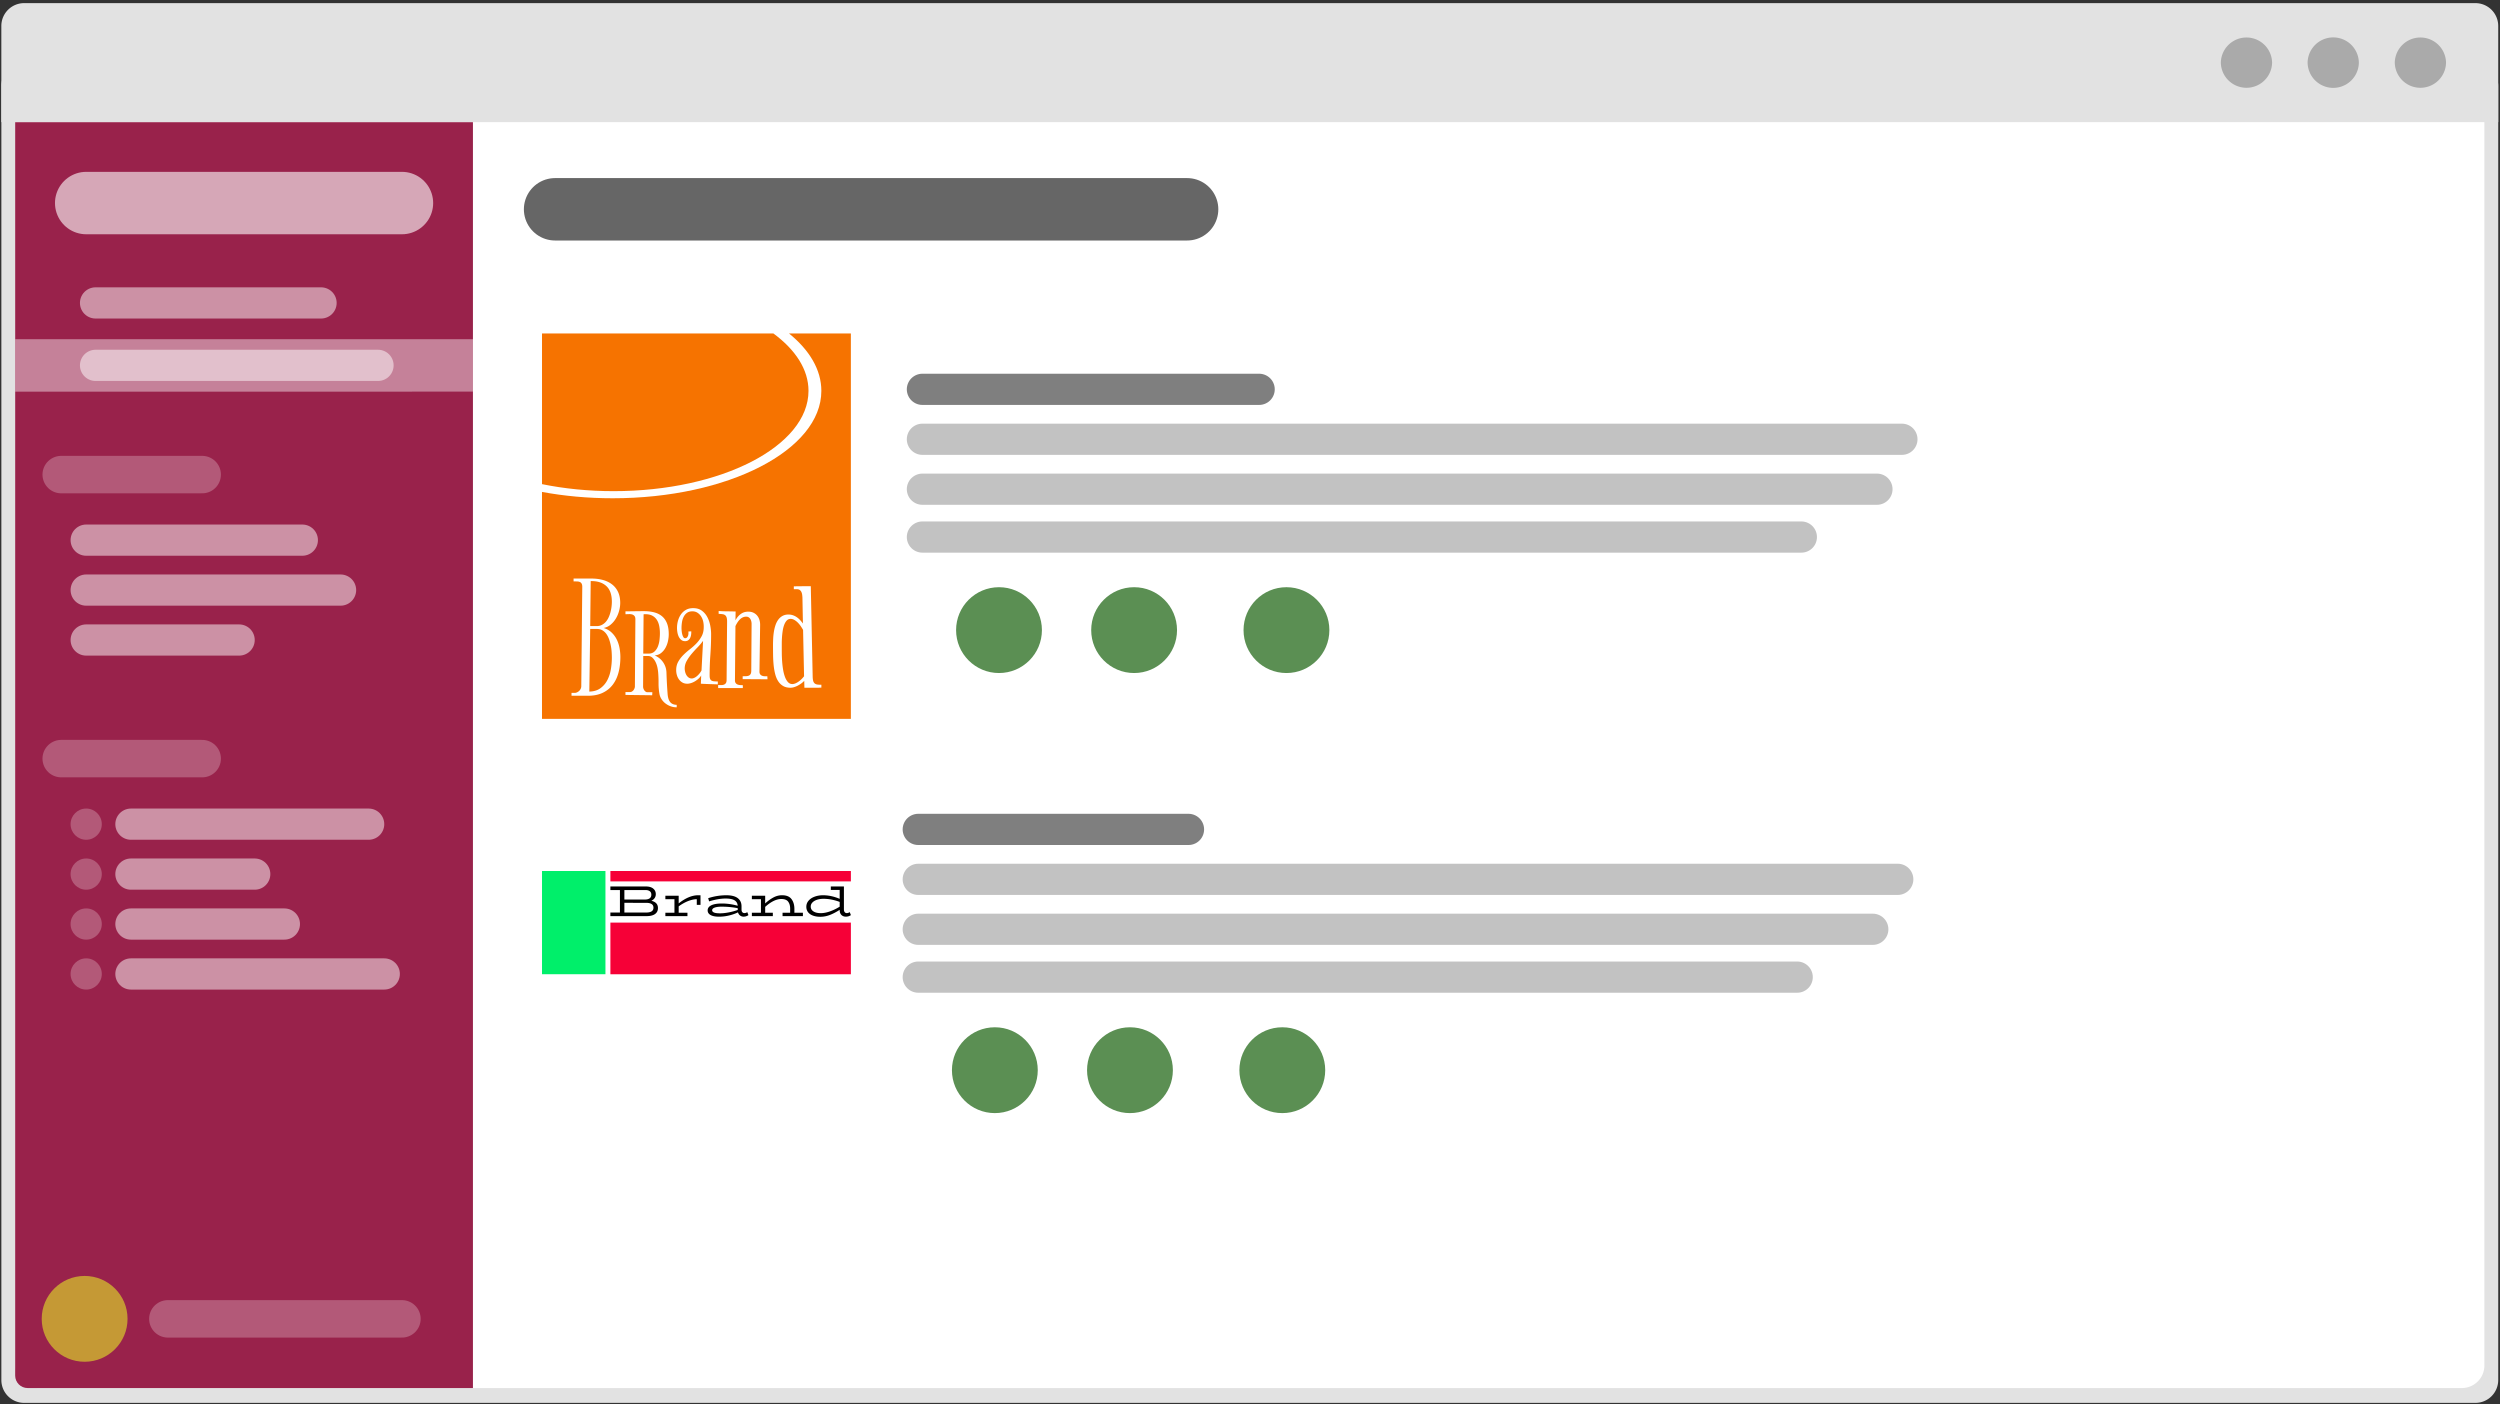
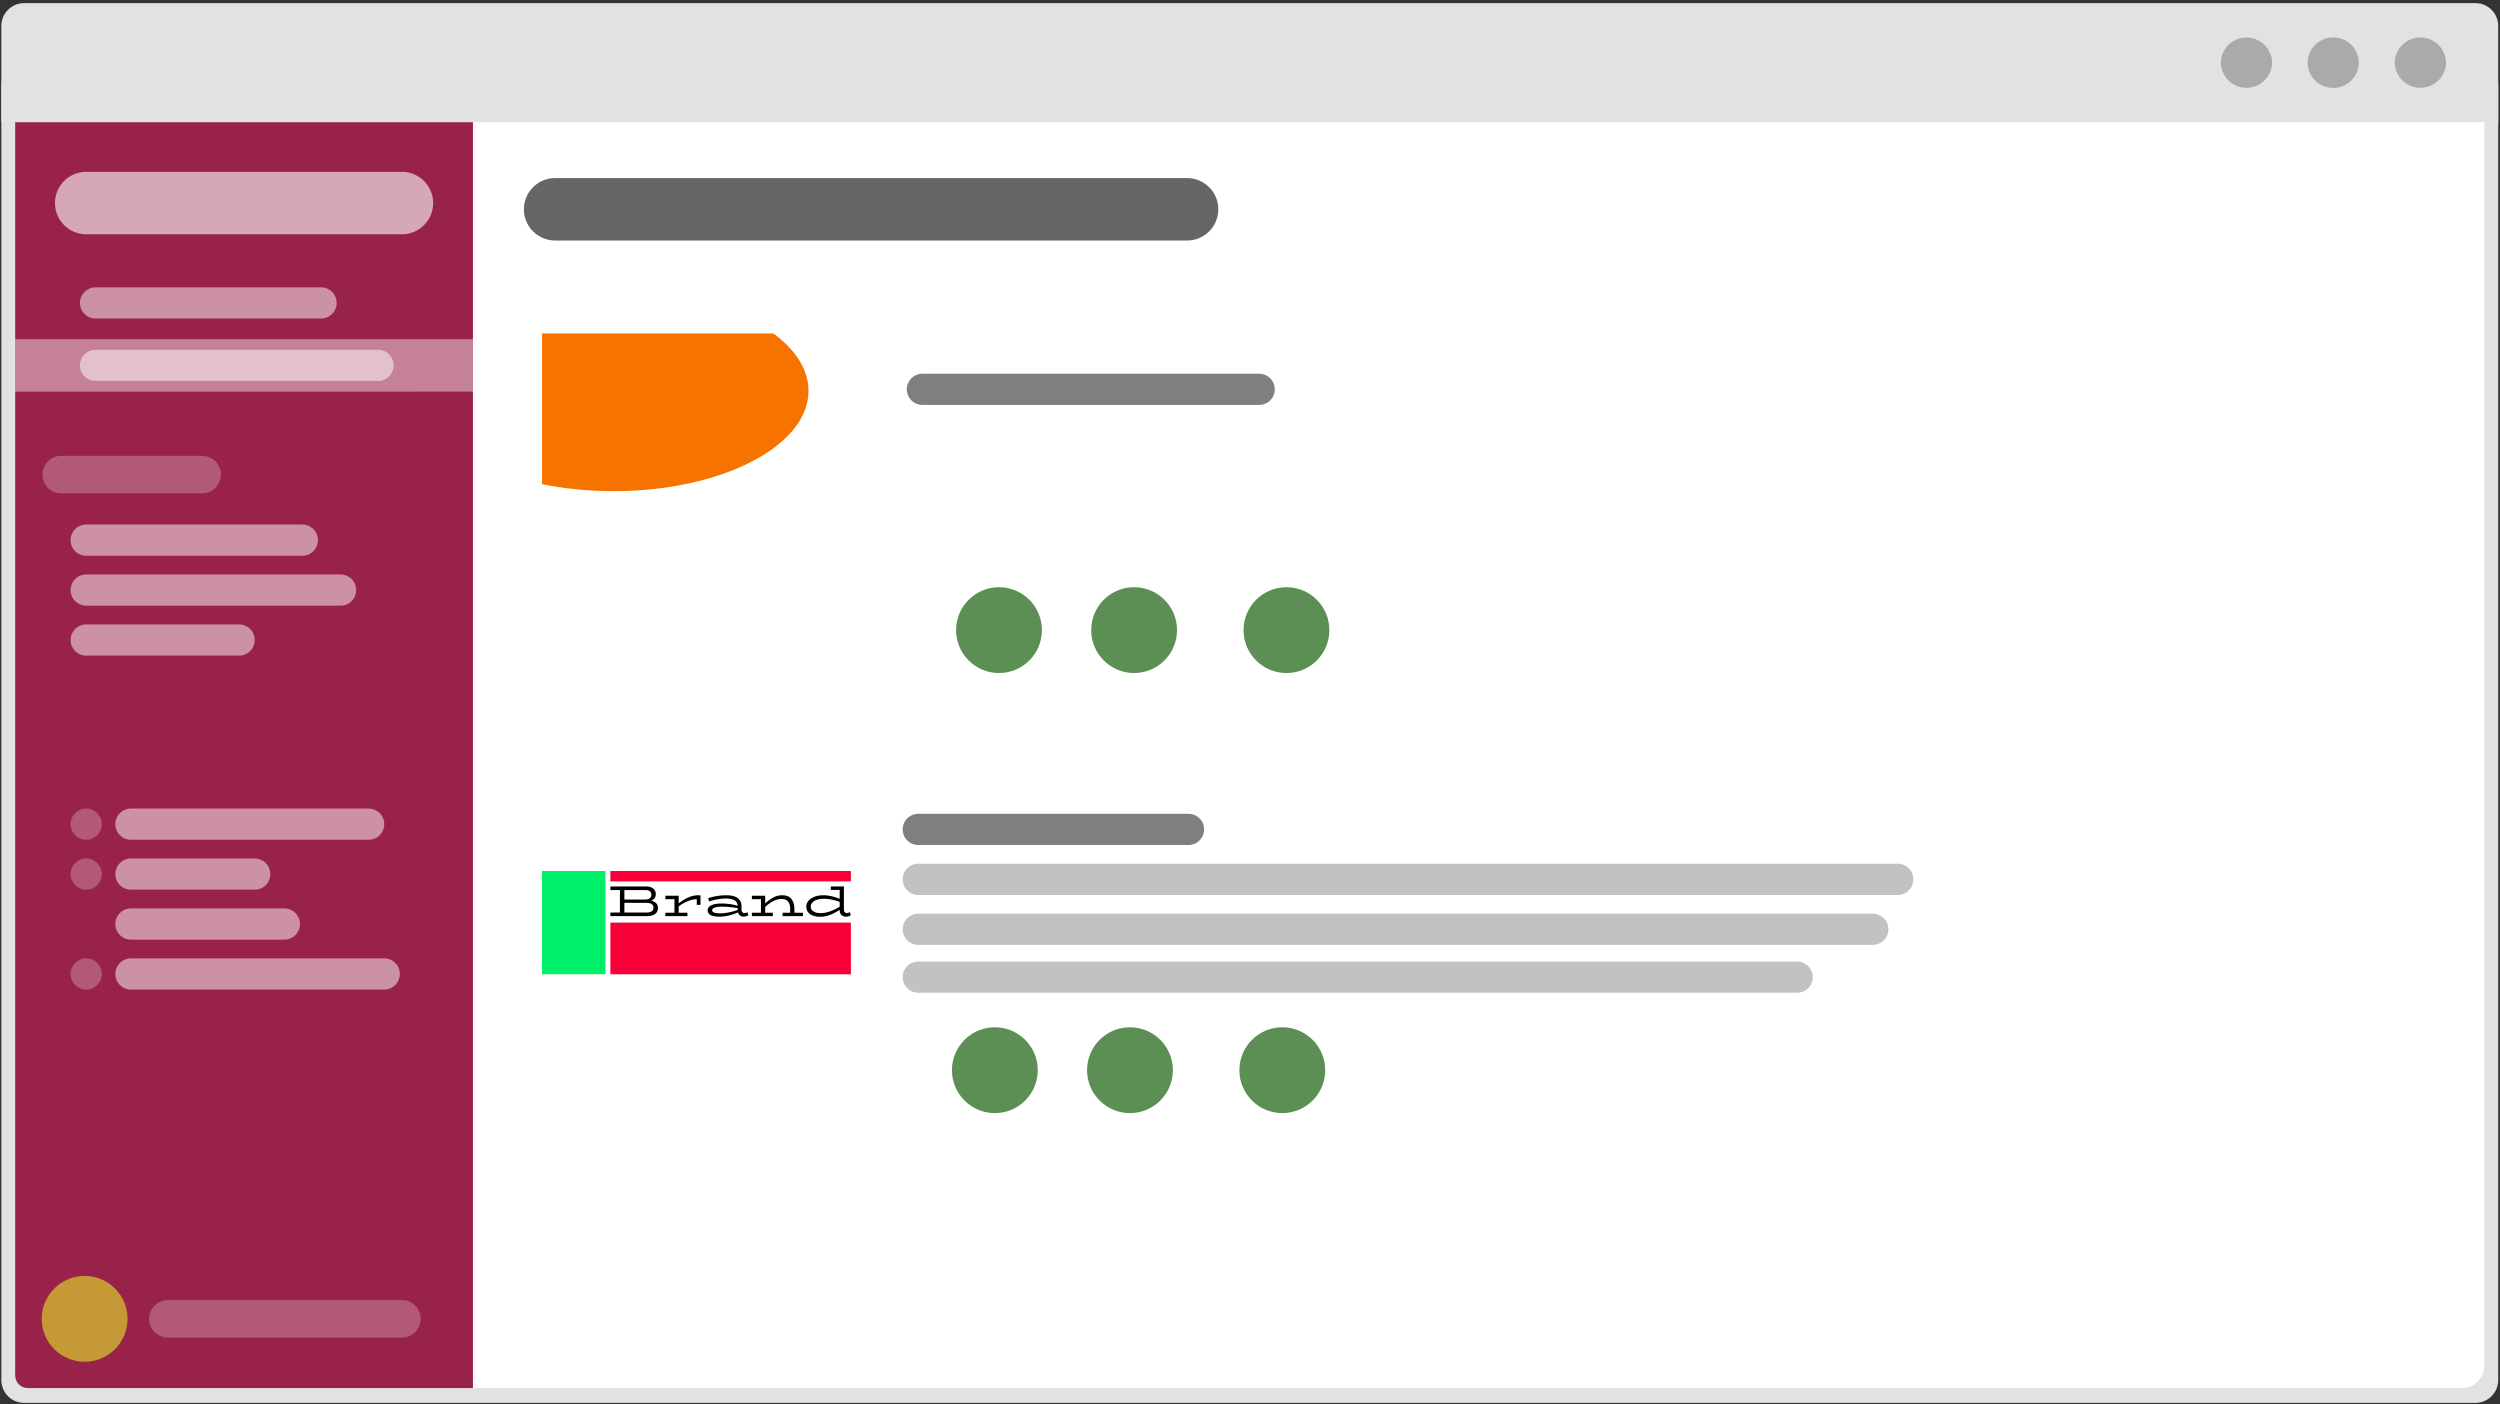
<svg xmlns="http://www.w3.org/2000/svg" viewBox="0 0 801 450" clip-rule="evenodd" fill-rule="evenodd" stroke-linecap="round" stroke-linejoin="round" stroke-miterlimit="1.5">
  <rect x="0" y="0" width="801" height="450" fill="#333333" stroke="none" />
  <path fill="none" d="M.432 0h800v450h-800z" />
  <clipPath id="a">
    <path d="M.432 0h800v450h-800z" />
  </clipPath>
  <g clip-path="url(#a)">
    <clipPath id="b">
      <path d="M.437 20.191h799.99v429.3H.437z" />
    </clipPath>
    <g clip-path="url(#b)">
      <path d="M800.43 27.507v414.66a7.309 7.309 0 01-7.316 7.316H7.754a7.3 7.3 0 01-7.316-7.316V27.507a7.309 7.309 0 017.316-7.316h785.36a7.318 7.318 0 017.316 7.316" fill-rule="nonzero" fill="#e2e2e2" />
    </g>
    <clipPath id="c">
      <path d="M4.865 20.191h791.14v424.54H4.865z" />
    </clipPath>
    <g clip-path="url(#c)">
      <path d="M796 27.426v410.07a7.228 7.228 0 01-7.235 7.235H12.105a7.22 7.22 0 01-7.235-7.235V27.426a7.228 7.228 0 017.235-7.235h776.66A7.237 7.237 0 01796 27.426" fill-rule="nonzero" fill="#fff" />
    </g>
    <path d="M800.43 39.142V8.316A7.315 7.315 0 00793.114 1H7.744A7.315 7.315 0 00.428 8.316v30.826h800z" fill-rule="nonzero" fill="#e2e2e2" />
    <path d="M727.98 20.071a8.214 8.214 0 01-16.425 0 8.214 8.214 0 0116.425 0M755.78 20.071a8.213 8.213 0 01-16.424 0 8.213 8.213 0 0116.424 0M783.71 20.071a8.214 8.214 0 01-16.425 0 8.214 8.214 0 0116.425 0" fill-rule="nonzero" fill="#aaa" />
    <path fill="#f60037" d="M195.57 279.07h77.055v3.332H195.57zM195.57 295.61h77.055v16.535H195.57z" />
    <path fill="#00ef6a" d="M173.66 279.07h20.325v33.07H173.66z" />
    <path d="M208.69 288.61c1.412.333 2.118 1.108 2.118 2.326 0 .831-.312 1.47-.934 1.917-.623.448-1.521.672-2.693.672h-11.615v-1.149h3.059v-7.199h-3.059v-1.149h11.393c1.006 0 1.784.226 2.333.678.549.453.824 1.048.824 1.786 0 .489-.129.914-.388 1.274-.258.36-.604.641-1.038.844zm-8.639-3.433v3.032h6.576c.646 0 1.151-.127 1.516-.381s.547-.644.547-1.17c0-.507-.171-.881-.512-1.121-.342-.24-.771-.36-1.288-.36h-6.839zm6.991 7.199c1.551 0 2.326-.517 2.326-1.551 0-.535-.205-.929-.616-1.183s-.98-.376-1.71-.367l-6.991-.014v3.115h6.991zM224.44 286.85v3.074h-1.19v-1.828c-.868.019-1.795.222-2.783.609-.988.388-1.994.951-3.018 1.689v2.035h2.81v1.094h-7.074v-1.094h2.907v-4.333h-2.907v-1.094h4.264v2.451c2.187-1.745 4.278-2.617 6.271-2.617l.72.014zM239.8 293.21a2.704 2.704 0 01-1.564.484c-.425 0-.799-.125-1.122-.374s-.544-.581-.664-.997c-.905.434-1.883.773-2.935 1.018s-2.091.367-3.115.367c-1.181 0-2.088-.175-2.72-.526-.633-.351-.949-.849-.949-1.495 0-.711.395-1.255 1.184-1.634.789-.378 1.904-.567 3.343-.567 1.699 0 3.397.239 5.095.719-.046-.775-.381-1.354-1.004-1.737s-1.576-.575-2.859-.575c-1.559 0-3.322.305-5.288.914l-.304-1.024a18.505 18.505 0 015.814-.942c1.634 0 2.854.31 3.662.928.807.618 1.211 1.49 1.211 2.616v1.039c0 .378.088.662.263.851s.392.284.651.284c.323 0 .632-.102.927-.305l.374.956zm-11.629-1.579c0 .333.206.582.616.748.411.166 1.05.249 1.918.249.821 0 1.739-.097 2.754-.291a19.12 19.12 0 002.908-.789v-.567a27.14 27.14 0 00-5.109-.485c-.978 0-1.737.099-2.277.298-.54.198-.81.477-.81.837zM257.25 292.43v1.094h-6.52v-1.094h2.436v-1.329c0-.886-.21-1.617-.63-2.194s-1.156-.865-2.208-.865c-1.569 0-3.29.84-5.164 2.519v1.869h2.451v1.094H240.9v-1.094h2.908v-4.333H240.9v-1.094h4.264v2.451c.822-.757 1.682-1.382 2.582-1.876s1.839-.741 2.817-.741c1.413 0 2.425.413 3.039 1.239s.921 1.872.921 3.136v1.218h2.727zM272.62 293.21a2.888 2.888 0 01-.734.359 2.912 2.912 0 01-.9.125c-.572 0-1.04-.185-1.405-.554s-.547-.89-.547-1.564v-.069c-1.07.701-2.109 1.248-3.115 1.64s-2.044.589-3.115.589c-.876 0-1.652-.125-2.325-.374-.674-.249-1.198-.614-1.572-1.094-.373-.48-.56-1.057-.56-1.73 0-.748.24-1.401.72-1.959.48-.559 1.128-.988 1.945-1.288.816-.3 1.714-.45 2.692-.45 1.763 0 3.54.383 5.33 1.149v-2.865h-2.838v-1.094h4.195v7.323c0 .407.085.709.256.907a.812.812 0 00.644.298c.332 0 .655-.106.969-.319l.36.97zm-9.622-.637c.877 0 1.837-.183 2.88-.547a16.233 16.233 0 003.156-1.53v-1.523a15.21 15.21 0 00-2.506-.72 13.51 13.51 0 00-2.671-.276c-.785 0-1.486.103-2.105.311-.618.208-1.105.501-1.46.879-.356.379-.533.812-.533 1.301 0 .646.286 1.159.858 1.537s1.366.568 2.381.568z" fill-rule="nonzero" />
    <path d="M151.53 39.142H4.86v401.59c0 2.208 1.792 4 4 4h142.67V39.142z" fill="#99224b" />
    <path d="M27.615 65.059h101.17" fill="none" stroke-opacity=".6" stroke-width="20" stroke="#fff" />
    <path d="M30.615 97.059h72.25M30.615 117.06h90.5M27.615 189.06h81.5M27.615 205.06h49M27.615 173.06h69.25" fill="none" stroke-opacity=".5" stroke-width="10" stroke="#fff" />
    <path d="M19.615 152.06h45.166M53.781 422.56h75" fill="none" stroke-opacity=".25" stroke-width="12" stroke="#fff" />
    <path d="M41.948 280.06h39.667" fill="none" stroke-opacity=".5" stroke-width="10" stroke="#fff" />
    <circle cx="27.615" cy="280.06" r="5" fill-opacity=".25" fill="#fff" />
    <path d="M41.948 296.06h49.167" fill="none" stroke-opacity=".5" stroke-width="10" stroke="#fff" />
-     <circle cx="27.615" cy="296.06" r="5" fill-opacity=".25" fill="#fff" />
    <path d="M41.948 312.06h81.167" fill="none" stroke-opacity=".5" stroke-width="10" stroke="#fff" />
    <circle cx="27.615" cy="312.06" r="5" fill-opacity=".25" fill="#fff" />
    <circle cx="27.115" cy="422.56" r="13.75" fill-opacity=".61" fill="#e2e528" />
    <circle cx="320.08" cy="201.89" r="13.75" fill="#5b8f53" />
    <circle cx="363.37" cy="201.89" r="13.75" fill="#5b8f53" />
    <circle cx="412.18" cy="201.89" r="13.75" fill="#5b8f53" />
    <path d="M41.948 264.06h76.167" fill="none" stroke-opacity=".5" stroke-width="10" stroke="#fff" />
    <circle cx="27.615" cy="264.06" r="5" fill-opacity=".25" fill="#fff" />
-     <path d="M19.615 243.06h45.166" fill="none" stroke-opacity=".25" stroke-width="12" stroke="#fff" />
    <path fill-opacity=".43" fill="#fff" d="M4.865 108.68h146.67v16.8H4.865z" />
    <path d="M177.85 67.059h202.5" fill="none" stroke-opacity=".6" stroke-width="20" stroke="#000" />
-     <path d="M252.8 106.84h19.816v123.49h-98.962v-72.716c7.074 1.313 14.703 2.029 22.654 2.029 36.897 0 66.852-15.417 66.852-34.406 0-6.764-3.8-13.075-10.36-18.396z" fill="#f67300" />
    <path d="M247.79 106.84c7.09 5.212 11.252 11.556 11.252 18.396 0 17.733-27.974 32.13-62.431 32.13-8.1 0-15.843-.795-22.952-2.244V106.84h74.131z" fill="#f67300" />
    <path d="M198.77 210.5c0 1.821-.202 3.489-.604 5.004-.403 1.514-1.029 2.823-1.878 3.926s-1.93 1.961-3.244 2.574c-1.313.613-2.88.919-4.701.919h-5.226v-.919h.972c.262 0 .52-.057.774-.171s.482-.263.683-.446c.202-.184.364-.403.486-.657.123-.254.193-.512.21-.775l.315-31.726c.018-.508-.039-.897-.17-1.169-.132-.271-.324-.463-.578-.577s-.552-.175-.893-.184a43.887 43.887 0 00-1.143-.013v-.919h5.7c1.365 0 2.617.157 3.755.472s2.114.797 2.929 1.445a6.556 6.556 0 011.891 2.429c.446.972.669 2.123.669 3.454 0 .788-.114 1.619-.341 2.495a9.57 9.57 0 01-1.024 2.468 7.73 7.73 0 01-1.681 1.996 4.84 4.84 0 01-2.285 1.077c1.033.315 1.895.806 2.587 1.471a7.929 7.929 0 011.654 2.272c.412.849.705 1.759.88 2.731s.263 1.913.263 2.823zm-2.732.211c0-.543-.022-1.147-.065-1.813-.044-.665-.132-1.339-.263-2.022s-.311-1.348-.538-1.996c-.228-.648-.517-1.221-.867-1.72s-.775-.897-1.274-1.195-1.09-.447-1.773-.447h-2.153l-.289 20.066c1.436-.035 2.622-.394 3.559-1.077a7.35 7.35 0 002.219-2.6c.543-1.051.919-2.211 1.129-3.48.21-1.27.315-2.508.315-3.716zm-6.776-24.53l-.157 14.418h2.075c.612 0 1.164-.127 1.654-.381a4.265 4.265 0 001.274-.998c.359-.411.661-.888.906-1.431s.442-1.103.591-1.681.258-1.151.328-1.72.105-1.099.105-1.589c0-2.241-.577-3.904-1.733-4.99s-2.749-1.628-4.78-1.628h-.263zM207.44 221.79h1.575l-.052.971-8.562-.105v-.919h1.497c.21 0 .412-.061.604-.184.193-.122.355-.271.486-.446s.236-.368.315-.578.118-.403.118-.578l.158-21.509c0-.491-.101-.854-.302-1.09a1.518 1.518 0 00-.762-.486 3.153 3.153 0 00-1.024-.105c-.376.017-.74.026-1.09.026v-.919c.998 0 1.983-.009 2.955-.026.971-.018 1.956-.027 2.954-.027 1.261 0 2.386.136 3.375.407.989.272 1.825.705 2.508 1.3.683.596 1.2 1.362 1.55 2.298.35.937.525 2.071.525 3.402 0 .7-.083 1.431-.249 2.193a7.973 7.973 0 01-.788 2.127 5.49 5.49 0 01-1.392 1.668c-.569.455-1.265.717-2.088.787 1.138.491 2.04 1.217 2.705 2.18s1.024 2.049 1.077 3.257a151.172 151.172 0 00.367 6.881c.035.508.11.972.224 1.392.113.42.28.788.499 1.103s.507.56.866.735.801.272 1.327.289v.788a5.584 5.584 0 01-2.049-.368 6.15 6.15 0 01-1.681-.971 5.377 5.377 0 01-1.208-1.392 4.512 4.512 0 01-.604-1.629 18.694 18.694 0 01-.276-3.361 40.143 40.143 0 00-.118-3.414 13.314 13.314 0 00-.236-1.589 7.489 7.489 0 00-.578-1.734c-.263-.551-.595-1.02-.998-1.405s-.884-.578-1.445-.578H206.1l-.052 9.823c0 .192.035.394.105.604s.166.403.289.578c.122.175.271.319.446.433s.359.171.552.171zm.341-12.37c.805 0 1.449-.228 1.93-.683a4.463 4.463 0 001.103-1.668 8.158 8.158 0 00.499-2.114c.079-.753.119-1.436.119-2.049 0-.788-.07-1.554-.21-2.298-.141-.744-.386-1.396-.736-1.956a3.937 3.937 0 00-1.431-1.353c-.604-.341-1.37-.512-2.298-.512h-.289a.705.705 0 00-.263.053l-.105 12.58h1.681zM224.66 216.41c-.21.367-.49.709-.84 1.024s-.727.595-1.129.84c-.403.246-.823.438-1.261.578s-.849.21-1.234.21c-.596 0-1.112-.127-1.55-.38a3.537 3.537 0 01-1.103-.999 4.452 4.452 0 01-.67-1.391 5.71 5.71 0 01-.223-1.589c0-1.016.219-1.913.657-2.692.437-.78.98-1.493 1.628-2.141s1.357-1.269 2.127-1.865a18.539 18.539 0 002.128-1.917c.647-.683 1.19-1.435 1.628-2.258s.657-1.795.657-2.916a7.306 7.306 0 00-.158-1.707 5.079 5.079 0 00-.643-1.641 3.9 3.9 0 00-1.169-1.221c-.473-.316-1.033-.473-1.681-.473-.7 0-1.274.166-1.72.499a3.583 3.583 0 00-1.064 1.274 5.633 5.633 0 00-.538 1.733 12.502 12.502 0 00-.145 1.878c0 .245.018.551.053.919s.096.722.184 1.064c.087.341.205.634.354.88.149.245.337.367.565.367a.777.777 0 00.591-.236c.149-.158.262-.346.341-.565s.123-.451.131-.696a5.104 5.104 0 00-.013-.656l.92-.053c.017.403-.005.792-.066 1.169a3.282 3.282 0 01-.328 1.011 1.904 1.904 0 01-.631.709c-.262.175-.578.263-.945.263-.508 0-.933-.145-1.274-.434s-.608-.648-.801-1.076a5.466 5.466 0 01-.407-1.379 8.488 8.488 0 01-.118-1.34c0-.788.105-1.558.315-2.311s.525-1.431.945-2.035a4.85 4.85 0 011.602-1.458c.648-.368 1.419-.551 2.312-.551 1.12 0 2.048.271 2.783.814a5.987 5.987 0 011.76 2.061c.438.832.749 1.734.932 2.706.184.971.276 1.886.276 2.744 0 2.224-.079 4.434-.236 6.632a92.78 92.78 0 00-.237 6.657c0 .49.062.863.184 1.116.123.254.298.434.526.539.227.105.503.166.827.184.324.017.687.035 1.09.052v.919c-.928-.035-1.843-.065-2.745-.091a91.935 91.935 0 01-2.692-.119l.105-2.652zm-3.02.971c.245 0 .512-.065.801-.197.289-.131.574-.315.854-.551s.547-.508.801-.814c.254-.307.477-.644.669-1.011l.499-9.481c-.507.7-1.098 1.396-1.772 2.088-.674.691-1.314 1.396-1.918 2.114s-1.12 1.462-1.549 2.232a4.95 4.95 0 00-.644 2.443c0 .315.044.661.132 1.037.087.376.223.722.407 1.037.184.316.42.578.709.788s.626.315 1.011.315zM235.48 217.85c-.018.403.048.718.197.946.149.227.346.394.591.499s.521.17.827.197c.306.026.608.039.906.039v.919h-7.905v-.971c.333.017.661.026.985.026s.613-.048.866-.145c.254-.096.46-.258.618-.486.157-.227.236-.569.236-1.024l.158-18.699c0-.543-.049-.972-.145-1.287s-.249-.56-.459-.736c-.211-.175-.491-.288-.841-.341a11.39 11.39 0 00-1.261-.105v-.919l.841.052c.245.018.53.031.853.04.324.008.661.013 1.012.013l2.731.052-.053 2.837a6.34 6.34 0 01.92-1.327c.332-.358.674-.647 1.024-.866s.709-.372 1.077-.46a4.661 4.661 0 011.077-.131c.647 0 1.212.118 1.693.354.482.237.88.552 1.195.946.316.394.552.853.71 1.379.157.525.227 1.085.21 1.681l-.21 14.733c-.018.403.048.714.197.933.148.219.345.38.59.486.246.105.521.166.828.183.306.018.608.018.906 0l.052.972-7.957-.052v-.92c.332 0 .661-.004.984-.013.324-.009.618-.057.88-.144.263-.088.473-.245.631-.473.157-.228.245-.569.262-1.024l.105-15.128c0-.245-.03-.503-.092-.775a2.626 2.626 0 00-.289-.748c-.131-.228-.31-.416-.538-.565s-.499-.223-.814-.223c-.665 0-1.278.241-1.839.722-.56.482-1.094 1.248-1.602 2.298l-.157 17.255zM257.1 191.46a12.06 12.06 0 00-.092-.946 2.84 2.84 0 00-.25-.853 1.673 1.673 0 00-.525-.631c-.228-.166-.534-.249-.919-.249h-.972v-.919l1.733-.027c.403 0 .898-.004 1.484-.013a150.46 150.46 0 012.219-.013l.604 29.047c.018.56.075 1.007.171 1.34.096.332.254.591.473.774.219.184.503.302.853.355.351.052.78.07 1.287.052v.92c-.227.017-.468.03-.722.039s-.578.013-.972.013h-3.742l-.053-2.206c-.28.298-.599.578-.958.841a8.928 8.928 0 01-1.116.696c-.386.201-.78.363-1.182.485a3.955 3.955 0 01-1.156.184c-.928 0-1.707-.184-2.337-.551a4.711 4.711 0 01-1.576-1.51c-.42-.64-.744-1.397-.972-2.272a19.163 19.163 0 01-.499-2.837 36.72 36.72 0 01-.184-3.178 214.719 214.719 0 01-.026-3.309c0-.63.018-1.313.053-2.048a20.36 20.36 0 01.223-2.193c.114-.727.28-1.423.499-2.088s.512-1.256.88-1.773a4.183 4.183 0 011.365-1.234c.543-.307 1.191-.46 1.944-.46 1.733 0 3.274.963 4.622 2.889l-.157-8.325zm-3.782 6.828c-.508 0-.928.184-1.261.552-.333.367-.604.836-.814 1.405s-.368 1.208-.473 1.917-.179 1.409-.223 2.101-.066 1.335-.066 1.93v1.392c0 .508.005 1.147.013 1.917.009.771.044 1.585.105 2.443.062.858.162 1.716.302 2.574s.337 1.632.591 2.324.574 1.252.959 1.681.858.643 1.418.643c.315 0 .648-.074.998-.223s.692-.341 1.024-.578c.333-.236.648-.503.946-.801.298-.297.56-.595.788-.893l-.315-14.838c-.21-.386-.46-.788-.749-1.209a8.115 8.115 0 00-.945-1.142 5.374 5.374 0 00-1.103-.854 2.374 2.374 0 00-1.195-.341z" fill-rule="nonzero" fill="#fff" />
    <path d="M295.54 124.74h107.89" fill="none" stroke-opacity=".5" stroke-width="10" stroke="#000" />
-     <path d="M295.54 172.07h281.61M295.54 140.74h313.83M295.54 156.74h305.83" fill="none" stroke-opacity=".24" stroke-width="10" stroke="#000" />
    <circle cx="362.04" cy="342.89" r="13.75" fill="#5b8f53" />
    <circle cx="410.85" cy="342.89" r="13.75" fill="#5b8f53" />
    <circle cx="318.75" cy="342.89" r="13.75" fill="#5b8f53" />
    <path d="M294.21 265.74h86.583" fill="none" stroke-opacity=".5" stroke-width="10" stroke="#000" />
    <path d="M294.21 313.07h281.61M294.21 281.74h313.83M294.21 297.74h305.83" fill="none" stroke-opacity=".24" stroke-width="10" stroke="#000" />
  </g>
</svg>